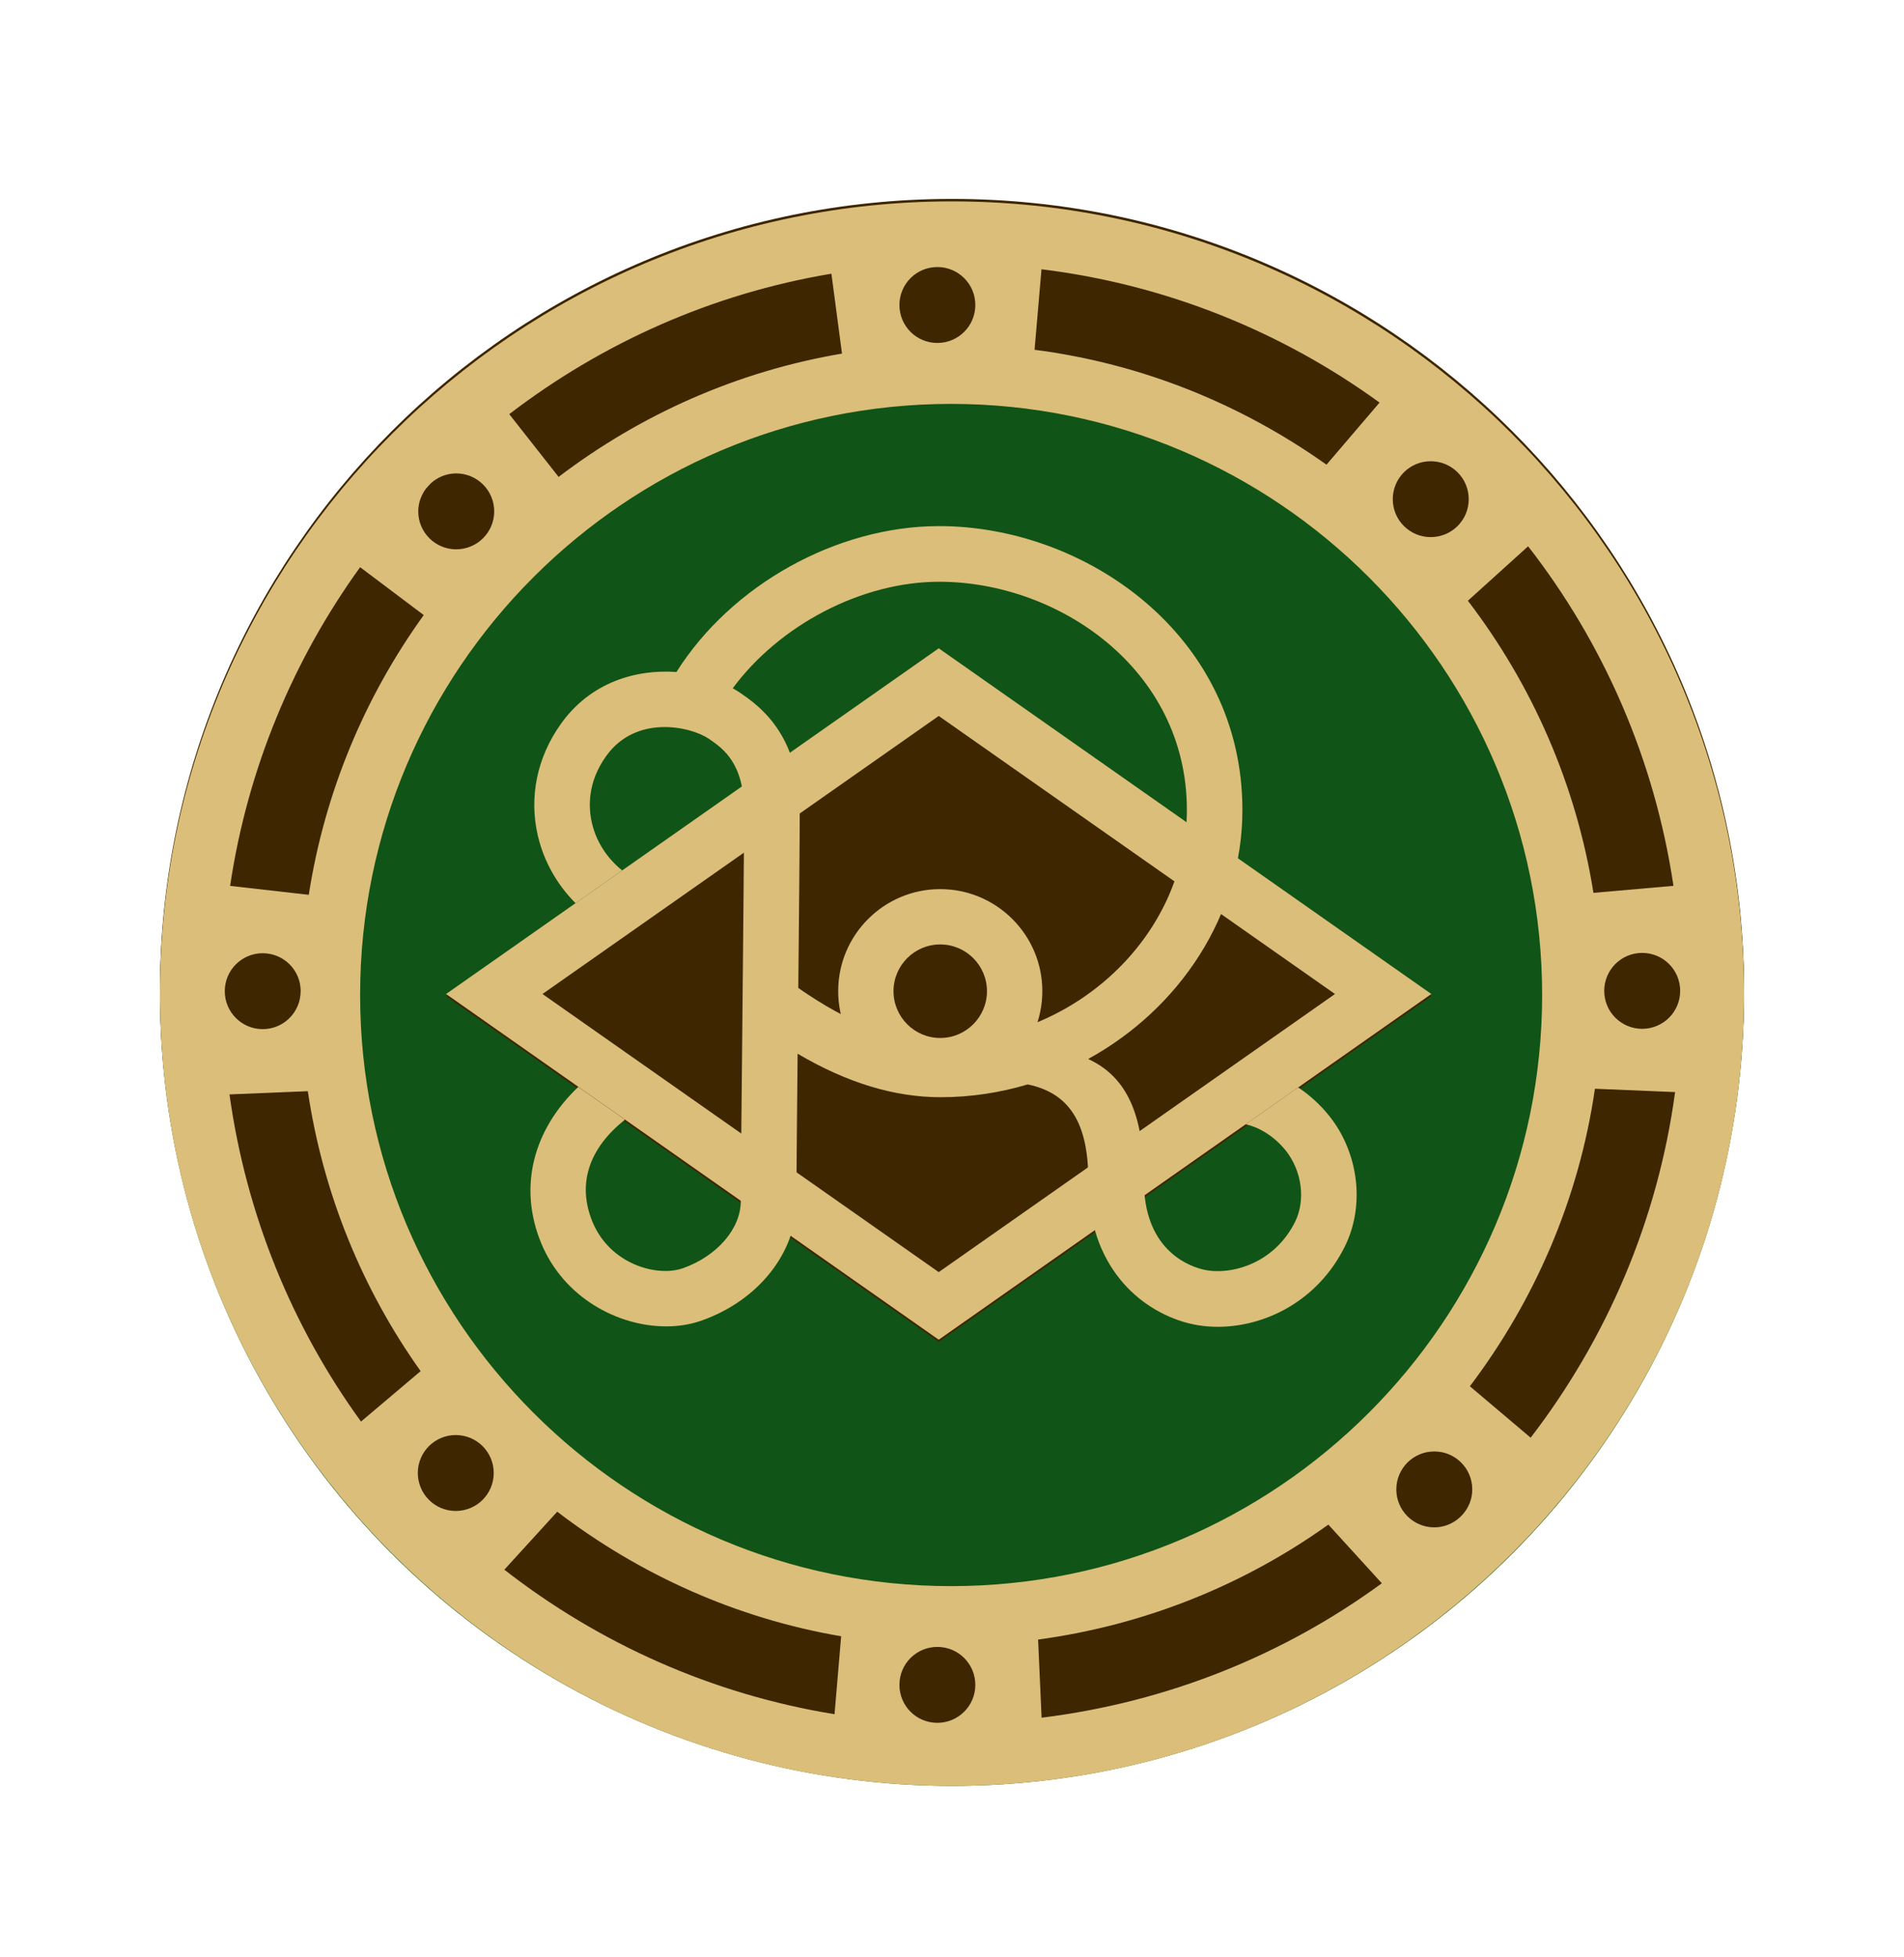
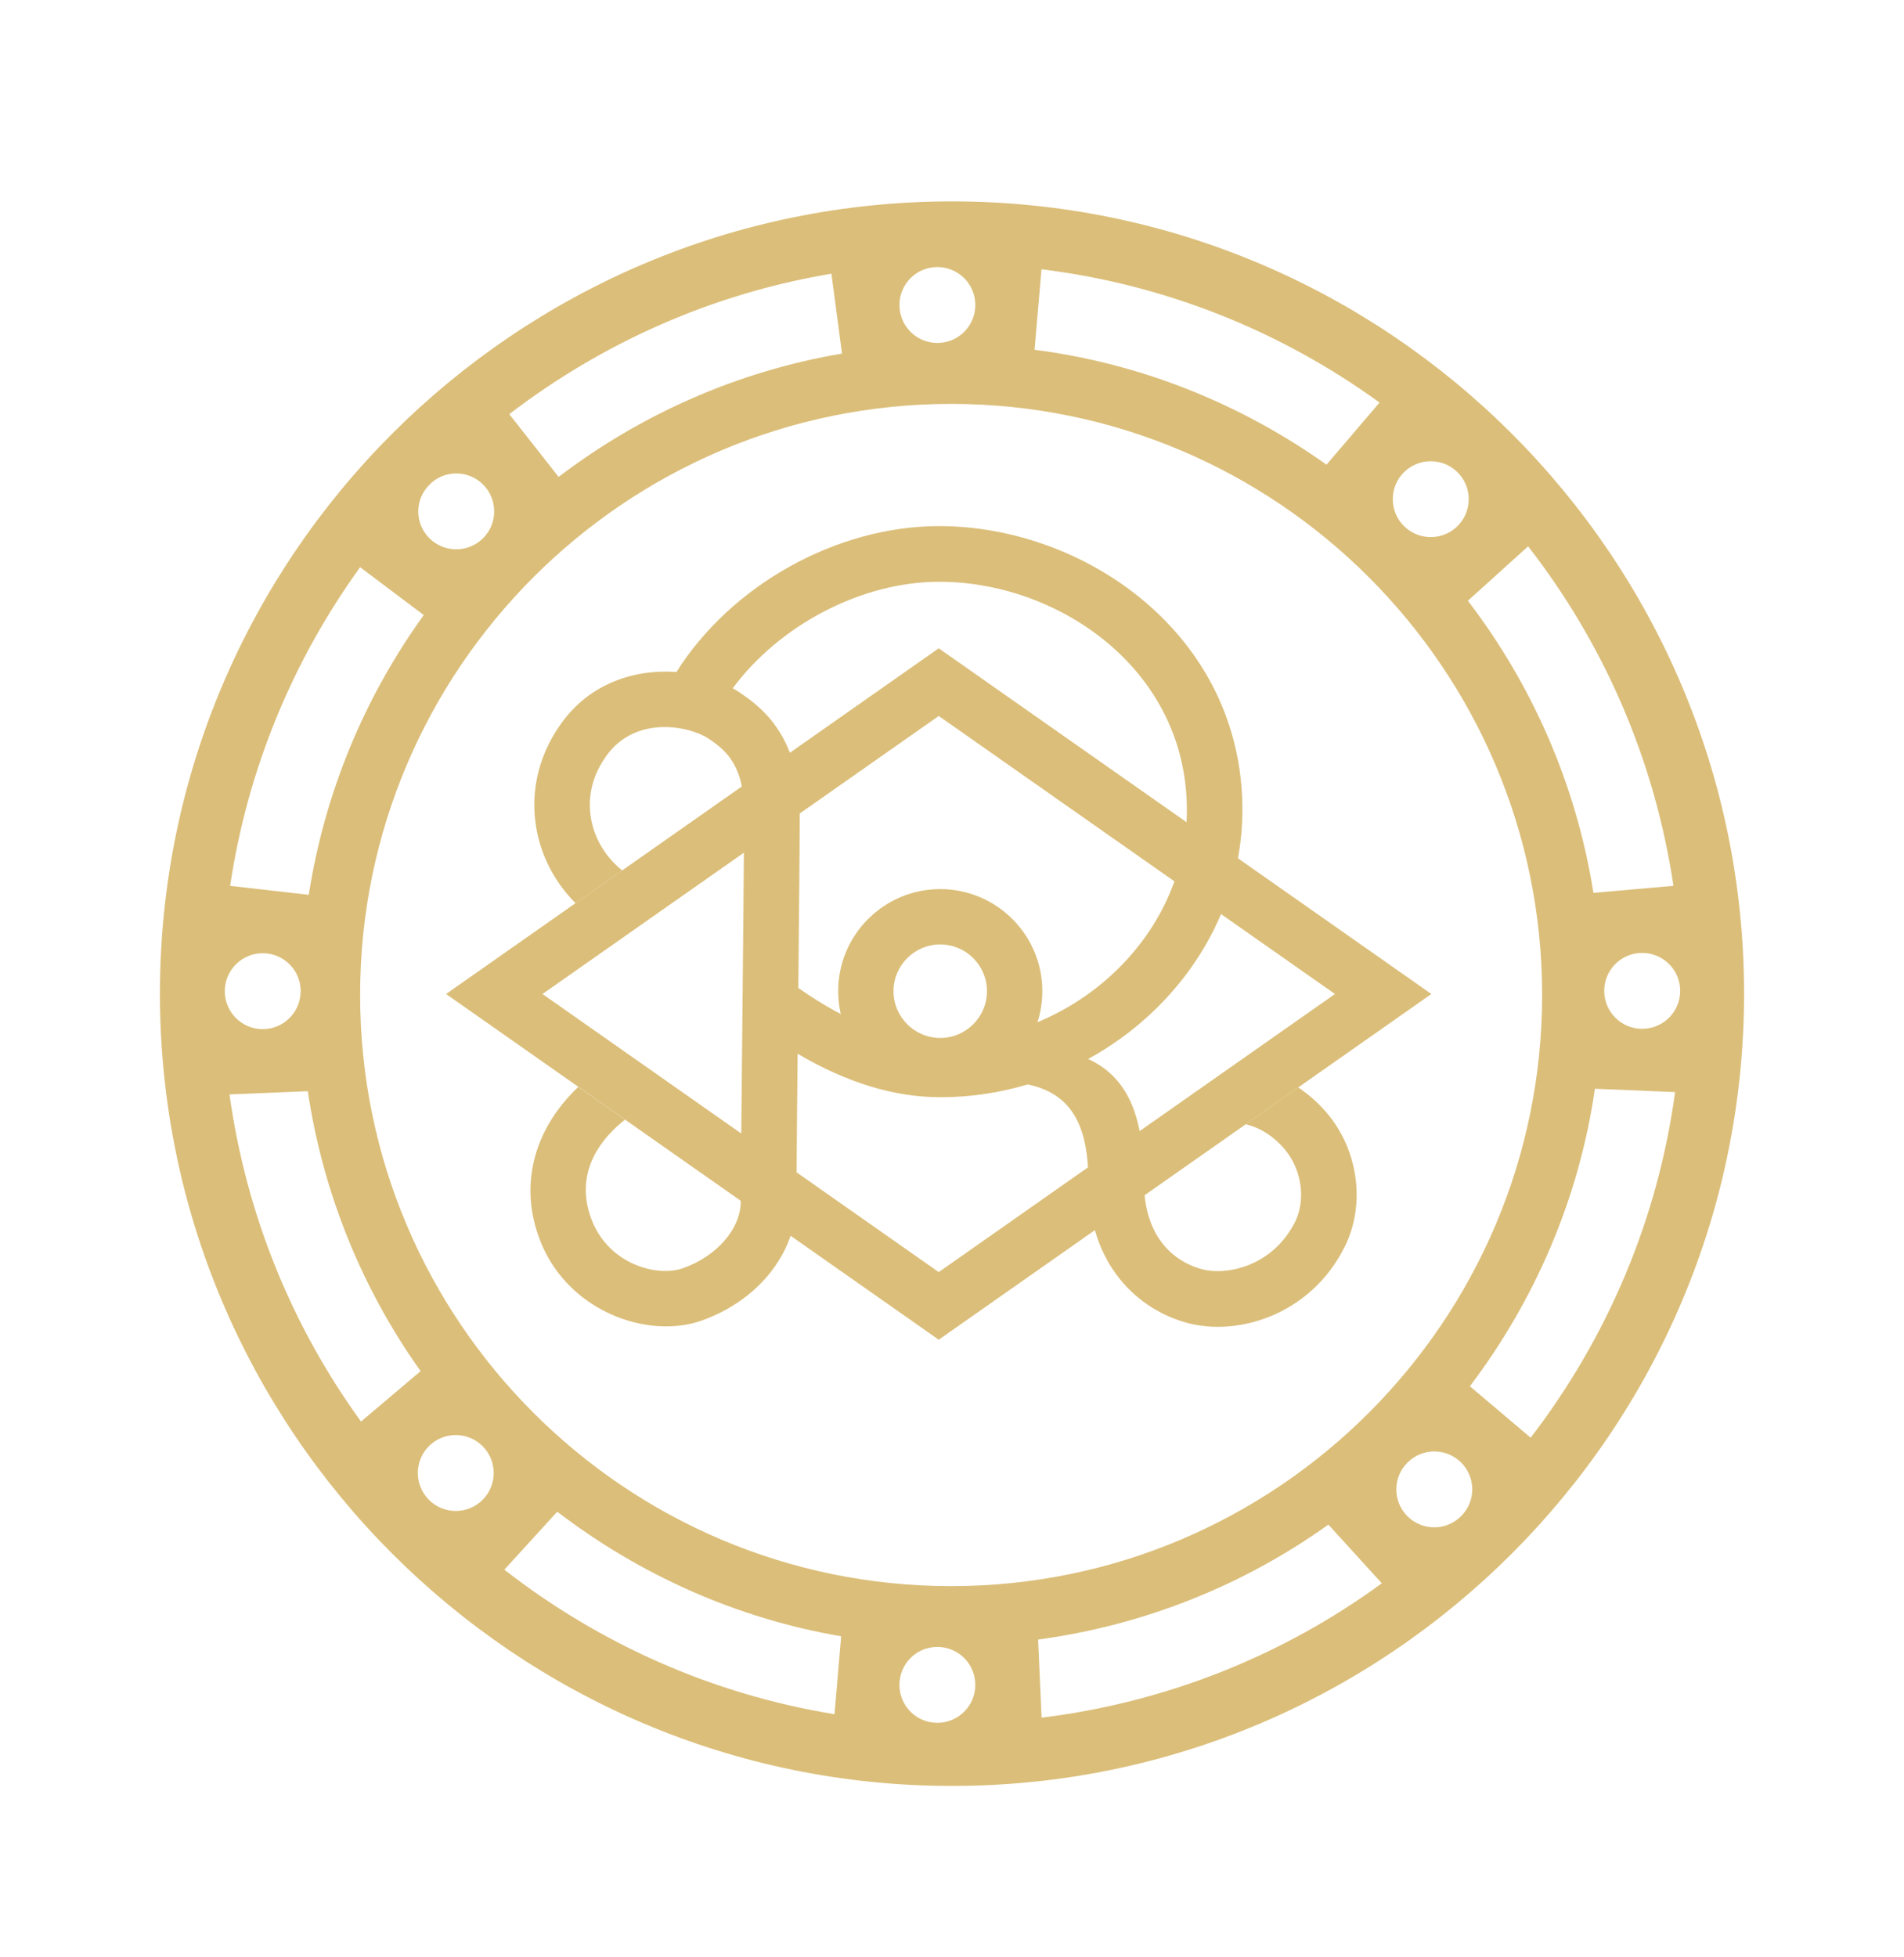
<svg xmlns="http://www.w3.org/2000/svg" width="36" height="37" viewBox="0 0 36 37" fill="none">
-   <circle cx="18" cy="18.784" r="14.976" fill="#115417" />
-   <path d="M17.749 25.366L8.434 18.831L17.749 12.296L27.063 18.831L17.749 25.366Z" fill="#3D2600" />
-   <path fill-rule="evenodd" clip-rule="evenodd" d="M18 33.713C26.271 33.713 32.976 27.008 32.976 18.737C32.976 10.466 26.271 3.76 18 3.76C9.729 3.76 3.024 10.466 3.024 18.737C3.024 27.008 9.729 33.713 18 33.713ZM18 30.025C24.234 30.025 29.288 24.971 29.288 18.737C29.288 12.502 24.234 7.449 18 7.449C11.766 7.449 6.712 12.502 6.712 18.737C6.712 24.971 11.766 30.025 18 30.025Z" fill="#3D2600" />
  <path d="M17.999 3.807C9.742 3.807 3.024 10.525 3.024 18.783C3.024 27.041 9.742 33.76 17.999 33.76C26.258 33.76 32.976 27.041 32.976 18.783C32.976 10.525 26.258 3.807 17.999 3.807ZM28.893 10.327C30.317 12.156 31.284 14.351 31.641 16.745L30.128 16.878C29.802 14.825 28.966 12.94 27.754 11.356L28.893 10.327ZM31.768 18.731C31.768 19.127 31.447 19.448 31.049 19.448C30.653 19.448 30.332 19.127 30.332 18.731C30.332 18.334 30.653 18.013 31.049 18.013C31.447 18.013 31.768 18.334 31.768 18.731ZM8.059 9.231C8.088 9.201 8.114 9.168 8.144 9.138C8.271 9.022 8.439 8.949 8.625 8.949C9.023 8.949 9.344 9.27 9.344 9.667C9.344 10.063 9.023 10.384 8.625 10.384C8.229 10.384 7.908 10.063 7.908 9.667C7.909 9.501 7.966 9.352 8.059 9.231ZM17.983 7.635C24.145 7.635 29.158 12.647 29.158 18.809C29.158 24.97 24.145 29.983 17.983 29.983C11.822 29.983 6.809 24.97 6.809 18.809C6.809 12.647 11.822 7.635 17.983 7.635ZM27.051 8.719C27.449 8.719 27.77 9.039 27.77 9.436C27.77 9.833 27.449 10.153 27.051 10.153C26.655 10.153 26.334 9.833 26.334 9.436C26.334 9.039 26.655 8.719 27.051 8.719ZM19.692 5.09C22.059 5.381 24.242 6.274 26.084 7.61L25.081 8.784C23.479 7.647 21.601 6.874 19.561 6.612L19.692 5.09ZM17.723 5.048C18.12 5.048 18.441 5.369 18.441 5.765C18.441 6.162 18.12 6.483 17.723 6.483C17.326 6.483 17.006 6.162 17.006 5.765C17.006 5.369 17.327 5.048 17.723 5.048ZM15.92 6.684C13.93 7.021 12.105 7.841 10.562 9.015L9.629 7.829C11.379 6.488 13.455 5.552 15.72 5.174L15.92 6.684ZM6.809 10.722L8.012 11.627C6.904 13.162 6.142 14.963 5.838 16.915L4.351 16.746C4.683 14.521 5.547 12.469 6.809 10.722ZM4.967 18.019C5.362 18.019 5.682 18.336 5.685 18.73C5.685 18.738 5.684 18.746 5.684 18.755C5.674 19.142 5.359 19.454 4.967 19.454C4.571 19.454 4.25 19.133 4.25 18.737C4.25 18.339 4.572 18.019 4.967 18.019ZM6.826 26.872C5.529 25.085 4.657 22.974 4.339 20.688L5.82 20.627C6.111 22.576 6.857 24.38 7.953 25.919L6.826 26.872ZM8.617 28.562C8.221 28.562 7.9 28.241 7.9 27.844C7.9 27.447 8.221 27.127 8.617 27.127C9.014 27.127 9.335 27.448 9.335 27.844C9.335 28.241 9.015 28.562 8.617 28.562ZM15.779 32.404C13.452 32.026 11.32 31.062 9.536 29.672L10.536 28.576C12.082 29.758 13.909 30.59 15.904 30.931L15.779 32.404ZM17.723 32.567C17.326 32.567 17.006 32.246 17.006 31.85C17.006 31.452 17.326 31.132 17.723 31.132C18.12 31.132 18.441 31.453 18.441 31.85C18.441 32.245 18.12 32.567 17.723 32.567ZM19.694 32.47L19.628 30.993C21.654 30.719 23.526 29.957 25.116 28.82L26.127 29.929C24.278 31.282 22.078 32.176 19.694 32.47ZM27.649 28.636C27.633 28.651 27.619 28.667 27.602 28.683C27.475 28.799 27.306 28.872 27.119 28.872C26.723 28.872 26.401 28.551 26.401 28.155C26.401 27.758 26.723 27.437 27.119 27.437C27.516 27.437 27.837 27.758 27.837 28.155C27.837 28.341 27.765 28.509 27.649 28.636ZM28.941 27.177L27.792 26.205C29.012 24.591 29.853 22.673 30.156 20.581L31.672 20.644C31.342 23.08 30.372 25.314 28.941 27.177Z" fill="#DBBE79" />
  <path d="M17.749 25.325L8.434 18.79L17.749 12.255L27.063 18.79L17.749 25.325ZM10.257 18.79L17.749 24.047L25.241 18.79L17.749 13.534L10.257 18.79Z" fill="#DBBE79" />
  <path d="M17.777 20.667C16.713 20.667 15.848 19.8 15.848 18.736C15.848 17.672 16.713 16.807 17.777 16.807C18.842 16.807 19.708 17.673 19.708 18.736C19.708 19.8 18.842 20.667 17.777 20.667ZM17.777 17.853C17.29 17.853 16.894 18.249 16.894 18.737C16.894 19.224 17.29 19.621 17.777 19.621C18.265 19.621 18.661 19.224 18.661 18.737C18.661 18.249 18.265 17.853 17.777 17.853Z" fill="#DBBE79" />
  <path d="M25.14 21.103C24.958 20.874 24.753 20.694 24.546 20.556L23.552 21.253C23.745 21.291 24.064 21.438 24.315 21.755C24.617 22.138 24.688 22.689 24.488 23.094C24.073 23.928 23.206 24.121 22.724 23.992C22.395 23.905 21.628 23.567 21.628 22.32C21.628 21.068 21.306 20.357 20.575 20.018C22.3 19.072 23.491 17.297 23.491 15.312C23.491 11.997 20.515 9.945 17.758 9.945C15.812 9.945 13.823 11.064 12.79 12.703C12.023 12.647 11.162 12.899 10.604 13.685C10.153 14.318 9.999 15.069 10.17 15.8C10.284 16.285 10.533 16.723 10.882 17.073L11.764 16.454C11.48 16.225 11.275 15.914 11.193 15.561C11.121 15.254 11.109 14.786 11.46 14.294C12.024 13.5 13.06 13.732 13.403 13.966C13.668 14.147 14.069 14.422 14.069 15.331C14.069 16 14.049 18.004 14.032 19.766C14.018 21.151 14.006 22.386 14.006 22.709C14.006 23.227 13.556 23.747 12.911 23.974C12.42 24.146 11.532 23.897 11.202 23.096C10.91 22.385 11.131 21.709 11.817 21.165L10.934 20.546C10.075 21.362 9.799 22.445 10.231 23.496C10.658 24.534 11.688 25.073 12.596 25.073C12.829 25.073 13.055 25.037 13.26 24.965C14.335 24.588 15.057 23.681 15.057 22.709C15.057 22.399 15.069 21.24 15.081 19.919C16.016 20.469 16.908 20.741 17.787 20.741C18.356 20.741 18.909 20.655 19.432 20.499C20.224 20.664 20.578 21.231 20.578 22.322C20.578 23.936 21.547 24.768 22.453 25.009C22.633 25.056 22.826 25.081 23.026 25.081C23.903 25.081 24.908 24.609 25.428 23.562C25.809 22.793 25.694 21.805 25.14 21.103ZM17.787 19.689C16.948 19.689 16.064 19.354 15.094 18.676C15.108 17.245 15.121 15.864 15.121 15.33C15.121 13.867 14.333 13.329 13.991 13.094C13.948 13.065 13.901 13.037 13.854 13.011C14.736 11.818 16.287 10.997 17.759 10.997C20.01 10.997 22.441 12.647 22.441 15.313C22.441 17.684 20.31 19.689 17.787 19.689Z" fill="#DBBE79" />
</svg>